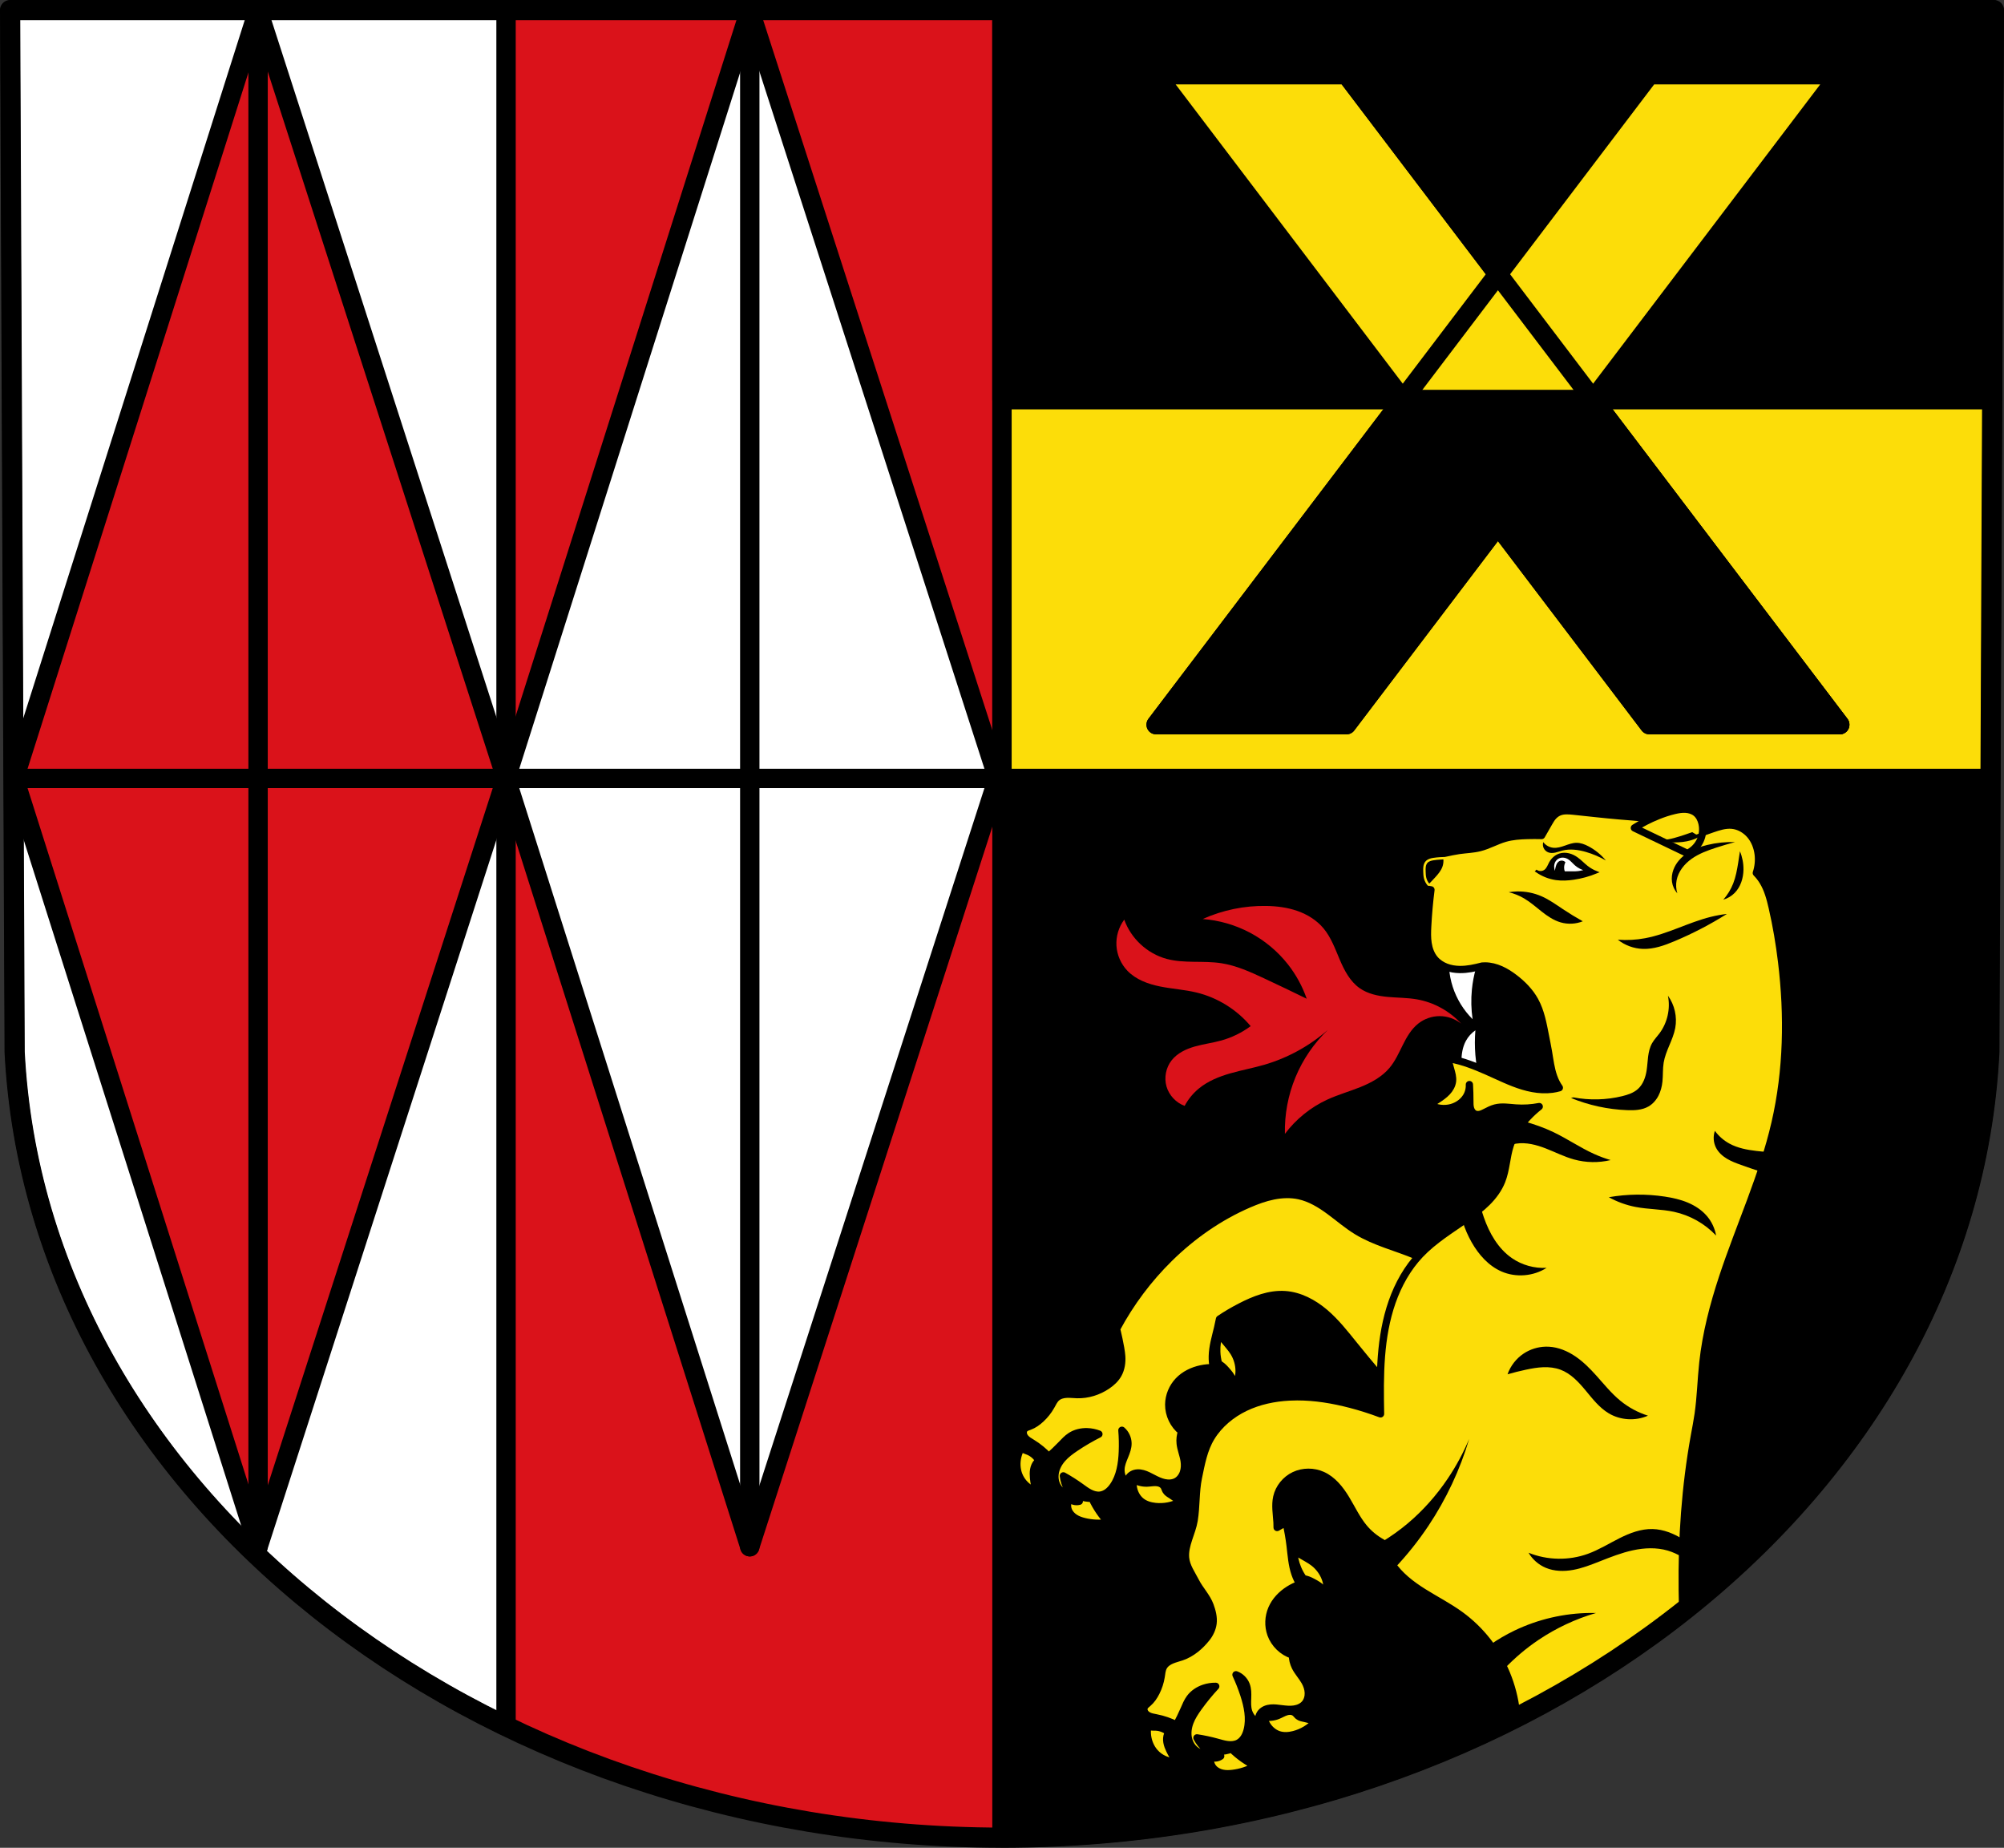
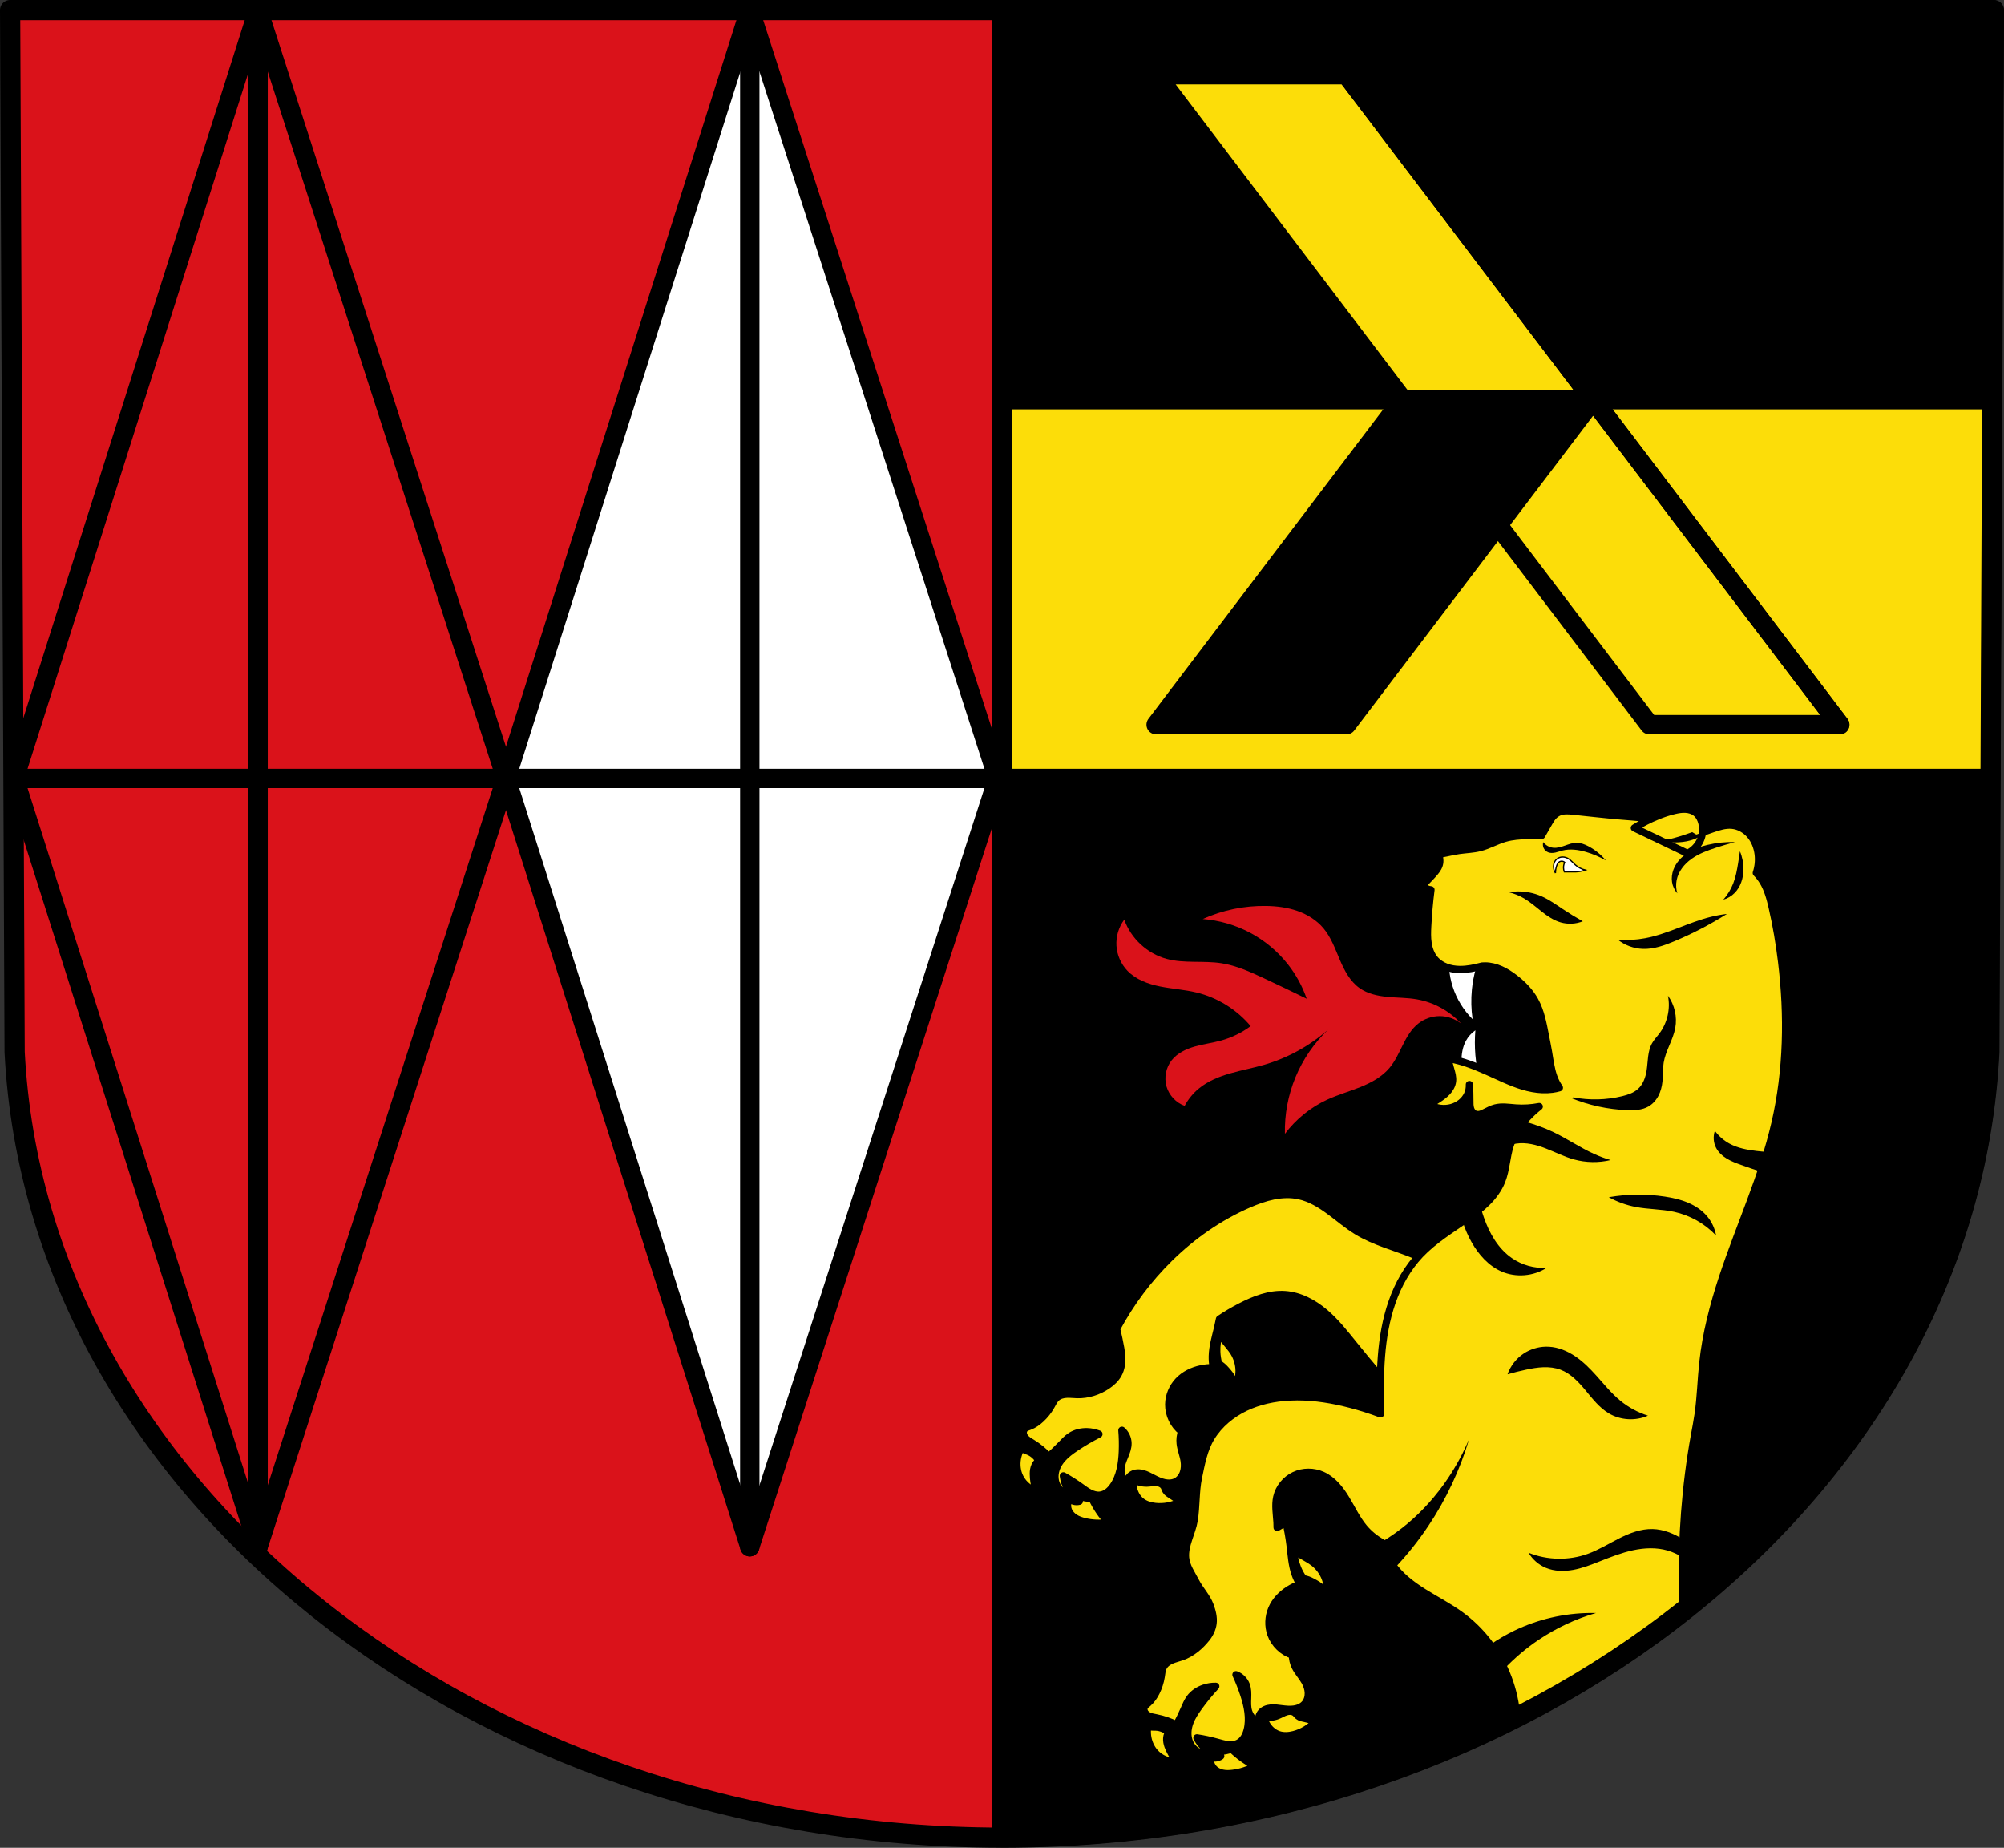
<svg xmlns="http://www.w3.org/2000/svg" xmlns:ns1="http://sodipodi.sourceforge.net/DTD/sodipodi-0.dtd" xmlns:ns2="http://www.inkscape.org/namespaces/inkscape" viewBox="0 0 827.946 763.283" version="1.1" id="svg2231" ns1:docname="Wappen_von_Elsendorf.svg" ns2:version="0.92.5 (2060ec1f9f, 2020-04-08)" width="827.946" height="763.283">
  <rect x="0" y="0" width="827.946" height="763.283" fill="#333333" stroke="none" />
  <defs id="defs2235">
    <ns2:path-effect effect="spiro" id="path-effect1603" is_visible="true" />
    <ns2:path-effect effect="spiro" id="path-effect1514" is_visible="true" />
    <ns2:path-effect effect="spiro" id="path-effect1263" is_visible="true" />
    <ns2:path-effect effect="spiro" id="path-effect1259" is_visible="true" />
    <ns2:path-effect effect="spiro" id="path-effect1254" is_visible="true" />
    <ns2:path-effect effect="spiro" id="path-effect1249" is_visible="true" />
    <ns2:path-effect effect="spiro" id="path-effect1245" is_visible="true" />
    <ns2:path-effect effect="spiro" id="path-effect1212" is_visible="true" />
    <ns2:path-effect effect="spiro" id="path-effect1180" is_visible="true" />
    <ns2:path-effect effect="spiro" id="path-effect1176" is_visible="true" />
    <ns2:path-effect effect="spiro" id="path-effect1010" is_visible="true" />
    <ns2:path-effect effect="spiro" id="path-effect1005" is_visible="true" />
    <ns2:path-effect effect="spiro" id="path-effect1001" is_visible="true" />
    <ns2:path-effect effect="spiro" id="path-effect996" is_visible="true" />
    <ns2:path-effect effect="spiro" id="path-effect992" is_visible="true" />
    <ns2:path-effect effect="spiro" id="path-effect988" is_visible="true" />
    <ns2:path-effect effect="spiro" id="path-effect983" is_visible="true" />
    <ns2:path-effect effect="spiro" id="path-effect979" is_visible="true" />
    <ns2:path-effect effect="spiro" id="path-effect974" is_visible="true" />
    <ns2:path-effect effect="spiro" id="path-effect969" is_visible="true" />
    <ns2:path-effect effect="spiro" id="path-effect964" is_visible="true" />
    <ns2:path-effect effect="spiro" id="path-effect959" is_visible="true" />
    <ns2:path-effect effect="spiro" id="path-effect954" is_visible="true" />
    <ns2:path-effect effect="spiro" id="path-effect950" is_visible="true" />
    <ns2:path-effect effect="spiro" id="path-effect946" is_visible="true" />
    <ns2:path-effect effect="spiro" id="path-effect941" is_visible="true" />
    <ns2:path-effect effect="spiro" id="path-effect937" is_visible="true" />
    <ns2:path-effect effect="spiro" id="path-effect933" is_visible="true" />
    <ns2:path-effect effect="spiro" id="path-effect928" is_visible="true" />
    <ns2:path-effect effect="spiro" id="path-effect924" is_visible="true" />
    <ns2:path-effect effect="spiro" id="path-effect920" is_visible="true" />
    <ns2:path-effect effect="spiro" id="path-effect916" is_visible="true" />
    <ns2:path-effect effect="spiro" id="path-effect863" is_visible="true" />
    <ns2:path-effect effect="spiro" id="path-effect863-6" is_visible="true" />
    <ns2:path-effect effect="spiro" id="path-effect920-6" is_visible="true" />
    <ns2:path-effect effect="spiro" id="path-effect950-7" is_visible="true" />
    <ns2:path-effect effect="spiro" id="path-effect946-4" is_visible="true" />
    <ns2:path-effect effect="spiro" id="path-effect920-7" is_visible="true" />
    <ns2:path-effect effect="spiro" id="path-effect916-7" is_visible="true" />
    <ns2:path-effect effect="spiro" id="path-effect916-7-1" is_visible="true" />
    <ns2:path-effect effect="spiro" id="path-effect920-7-0" is_visible="true" />
    <ns2:path-effect effect="spiro" id="path-effect946-4-4" is_visible="true" />
    <ns2:path-effect effect="spiro" id="path-effect950-7-9" is_visible="true" />
    <ns2:path-effect effect="spiro" id="path-effect1212-4" is_visible="true" />
    <ns2:path-effect effect="spiro" id="path-effect1514-8" is_visible="true" />
    <ns2:path-effect effect="spiro" id="path-effect1514-8-3" is_visible="true" />
  </defs>
  <ns1:namedview pagecolor="#ffffff" bordercolor="#666666" borderopacity="1" objecttolerance="10" gridtolerance="10" guidetolerance="10" ns2:pageopacity="0" ns2:pageshadow="2" ns2:window-width="1920" ns2:window-height="1046" id="namedview2233" showgrid="false" ns2:zoom="1.0389329" ns2:cx="413.97317" ns2:cy="381.64157" ns2:window-x="-11" ns2:window-y="-11" ns2:window-maximized="1" ns2:current-layer="svg2231" ns2:snap-global="false" fit-margin-top="0" fit-margin-left="0" fit-margin-right="0" fit-margin-bottom="0" ns2:snap-midpoints="true" ns2:snap-smooth-nodes="true" ns2:object-paths="true" />
  <path style="fill:#da121a;fill-opacity:1;fill-rule:evenodd;stroke:none;stroke-width:8.349;stroke-linecap:round;stroke-linejoin:round;stroke-miterlimit:4;stroke-dasharray:none;stroke-opacity:1" ns2:connector-curvature="0" d="M 823.772,4.175 821.898,434.576 C 812.776,615.621 632.544,759.007 413.973,759.109 195.599,758.886 15.299,615.449 6.048,434.576 L 4.175,4.175 H 413.963 Z" id="path10563-0-6-2-7-5" ns1:nodetypes="ccccccc" />
  <path style="opacity:1;fill:#000000;fill-opacity:1;fill-rule:evenodd;stroke:#000000;stroke-width:8;stroke-linecap:round;stroke-linejoin:round;stroke-miterlimit:4;stroke-dasharray:none;stroke-opacity:1;paint-order:markers fill stroke" d="M 413.963 4.174 L 413.963 759.109 C 413.966 759.109 413.969 759.109 413.973 759.109 C 632.544 759.008 812.776 615.621 821.898 434.576 L 823.771 4.174 L 413.963 4.174 z " id="rect1839" />
  <path ns2:connector-curvature="0" style="fill:#fcdd09;fill-opacity:1;stroke:#000000;stroke-width:3;stroke-linecap:round;stroke-linejoin:round;stroke-opacity:1;stroke-miterlimit:4;stroke-dasharray:none" d="m 531.404,493.436 c -1.787,0.031 -3.576,0.246 -5.328,0.598 -3.505,0.704 -6.879,1.95 -10.16,3.369 -12.199,5.278 -23.271,13.035 -32.754,22.35 -8.703,8.549 -16.101,18.425 -21.859,29.18 0,0 1.877,7.486 2.135,11.314 0.173,2.565 -0.22,5.205 -1.441,7.412 -1.082,1.956 -2.762,3.487 -4.586,4.717 -3.633,2.451 -7.981,3.821 -12.361,3.717 -1.467,-0.035 -2.935,-0.231 -4.398,-0.156 -1.463,0.075 -2.962,0.45 -4.072,1.418 -1.049,0.915 -1.646,2.253 -2.336,3.482 -1.111,1.981 -2.536,3.764 -4.18,5.293 -1.386,1.289 -2.947,2.41 -4.709,3.061 -0.379,0.14 -0.767,0.26 -1.135,0.428 -0.368,0.168 -0.72,0.391 -0.98,0.707 -0.389,0.473 -0.542,1.128 -0.473,1.754 0.069,0.625 0.345,1.218 0.725,1.717 0.759,0.997 1.884,1.605 2.939,2.248 2.519,1.534 4.837,3.431 6.863,5.617 1.76,-1.556 3.46,-3.182 5.096,-4.877 1.236,-1.281 2.45,-2.614 3.932,-3.578 2.012,-1.309 4.443,-1.871 6.844,-1.803 1.65,0.047 3.298,0.383 4.854,0.988 -3.353,1.688 -6.601,3.59 -9.723,5.691 -1.938,1.305 -3.843,2.702 -5.393,4.475 -1.549,1.773 -2.734,3.962 -3.006,6.355 -0.146,1.287 -0.024,2.618 0.416,3.844 0.501,1.394 1.414,2.635 2.582,3.51 1.168,0.875 2.586,1.382 4.014,1.432 -0.694,-0.791 -1.305,-1.658 -1.818,-2.584 -0.933,-1.683 -1.537,-3.556 -1.766,-5.469 2.46,1.368 4.847,2.883 7.143,4.535 1.221,0.879 2.425,1.801 3.756,2.484 1.331,0.683 2.816,1.119 4.275,0.951 1.127,-0.13 2.193,-0.616 3.104,-1.301 0.91,-0.685 1.673,-1.563 2.326,-2.512 2.772,-4.025 3.563,-9.181 3.764,-14.166 0.118,-2.94 0.057,-5.89 -0.182,-8.83 1.529,1.306 2.476,3.318 2.516,5.348 0.037,1.871 -0.65,3.652 -1.354,5.359 -0.704,1.707 -1.447,3.448 -1.537,5.314 -0.108,2.242 0.799,4.537 2.406,6.084 0.016,-0.797 0.235,-1.583 0.631,-2.258 0.396,-0.675 0.967,-1.237 1.639,-1.613 0.655,-0.367 1.399,-0.554 2.148,-0.594 0.75,-0.04 1.505,0.067 2.236,0.264 1.462,0.394 2.816,1.141 4.17,1.848 1.523,0.795 3.086,1.553 4.75,1.904 1.664,0.351 3.456,0.264 4.928,-0.564 1.369,-0.771 2.368,-2.142 2.877,-3.67 0.509,-1.528 0.554,-3.204 0.305,-4.816 -0.374,-2.417 -1.39,-4.714 -1.641,-7.145 -0.174,-1.687 0.033,-3.407 0.598,-4.982 -3.325,-2.591 -5.373,-6.865 -5.33,-11.127 0.036,-3.632 1.542,-7.161 3.971,-9.73 2.49,-2.634 5.867,-4.259 9.379,-4.998 1.662,-0.35 3.365,-0.513 5.068,-0.484 -0.308,-1.556 -0.447,-3.143 -0.412,-4.723 0.088,-3.988 1.262,-7.826 2.182,-11.682 0.289,-1.211 0.547,-2.431 0.787,-3.654 2.76,-1.877 5.657,-3.567 8.621,-5.098 5.749,-2.968 12.042,-5.461 18.496,-5.01 6.051,0.423 11.683,3.431 16.312,7.35 4.629,3.919 8.396,8.737 12.203,13.459 12.908,16.01 26.678,31.325 41.23,45.855 l 17.725,-56.26 c -8.466,-11.701 -20.202,-21.009 -33.523,-26.588 -8.087,-3.387 -16.791,-5.456 -24.277,-10.02 -4.018,-2.449 -7.584,-5.558 -11.375,-8.346 -3.791,-2.788 -7.917,-5.301 -12.516,-6.297 -1.747,-0.378 -3.531,-0.529 -5.318,-0.498 z m -27.596,57.379 c -0.821,2.422 -1.2,5.013 -1.105,7.598 0.06,1.655 0.315,3.308 0.752,4.91 0.571,0.306 1.112,0.677 1.607,1.104 0.514,0.442 0.978,0.941 1.434,1.447 1.098,1.219 2.168,2.506 2.828,4.021 0.465,1.069 0.715,2.234 0.727,3.396 1.242,-2.109 1.9,-4.588 1.881,-7.082 -0.02,-2.649 -0.805,-5.298 -2.193,-7.555 -1.17,-1.901 -2.737,-3.504 -4.111,-5.256 -0.65,-0.828 -1.257,-1.69 -1.818,-2.584 z m -81.225,44.32 c -0.249,0.004 -0.491,0.099 -0.688,0.254 v -0.002 c -0.066,0.052 -0.124,0.112 -0.178,0.176 -0.216,0.256 -0.333,0.596 -0.342,0.939 -0.009,0.344 0.084,0.688 0.246,0.992 0.096,0.181 0.22,0.342 0.355,0.492 0.486,-0.835 1.058,-1.612 1.707,-2.316 -0.037,0.004 -0.075,0.011 -0.109,-0.002 -0.049,-0.018 -0.092,-0.052 -0.123,-0.096 -0.099,-0.14 -0.234,-0.253 -0.385,-0.328 -0.151,-0.075 -0.318,-0.112 -0.484,-0.109 z m 1.102,0.535 c 0.014,-0.002 0.029,0.004 0.043,0 0.049,-0.015 0.093,-0.048 0.123,-0.09 0.03,-0.042 0.047,-0.093 0.047,-0.146 -0.073,0.076 -0.141,0.158 -0.213,0.236 z m -1.707,2.316 c -0.668,1.148 -1.176,2.397 -1.488,3.703 -0.576,2.408 -0.495,5.015 0.367,7.363 1.208,3.29 3.982,5.95 7.24,6.939 -0.567,-1.812 -0.938,-3.687 -1.105,-5.576 -0.099,-1.121 -0.125,-2.256 0.074,-3.355 0.2,-1.1 0.638,-2.167 1.377,-2.973 0.237,-0.258 0.503,-0.488 0.791,-0.684 -0.957,-1.706 -2.475,-3.076 -4.234,-3.824 -0.619,-0.263 -1.268,-0.452 -1.873,-0.75 -0.425,-0.209 -0.83,-0.489 -1.148,-0.844 z m 46.26,13.143 c -0.152,0.948 -0.17,1.921 -0.053,2.881 0.287,2.354 1.436,4.638 3.258,6.109 1.675,1.353 3.802,1.962 5.898,2.178 3.532,0.364 7.138,-0.319 10.277,-1.947 -1.217,-1.036 -2.509,-1.979 -3.857,-2.82 -0.384,-0.24 -0.773,-0.472 -1.133,-0.75 -0.36,-0.278 -0.692,-0.605 -0.928,-1 -0.307,-0.514 -0.439,-1.12 -0.738,-1.639 -0.329,-0.571 -0.85,-1.012 -1.432,-1.293 -0.581,-0.281 -1.221,-0.412 -1.857,-0.451 -1.272,-0.078 -2.531,0.199 -3.803,0.234 -1.952,0.055 -3.929,-0.472 -5.633,-1.502 z m -23.84,6.217 c 0.1,0.445 0.252,0.878 0.451,1.287 0.271,0.556 0.632,1.067 1.061,1.506 -0.756,0.202 -1.57,0.189 -2.328,-0.037 -0.655,-0.195 -1.268,-0.548 -1.777,-1.021 -0.839,1.368 -0.998,3.169 -0.416,4.703 0.509,1.341 1.536,2.435 2.723,3.195 1.186,0.761 2.529,1.212 3.881,1.543 3.246,0.795 6.628,0.925 9.895,0.383 -1.311,-1.396 -2.517,-2.897 -3.605,-4.482 -1.194,-1.738 -2.246,-3.579 -3.141,-5.496 -0.897,0.021 -1.796,-0.046 -2.684,-0.201 -1.405,-0.246 -2.779,-0.713 -4.059,-1.379 z" id="path1243-5-6-6-0" />
  <path ns2:connector-curvature="0" style="fill:#ffffff;stroke:none;stroke-width:3;stroke-linecap:round;stroke-linejoin:round;stroke-miterlimit:4;stroke-dasharray:none;stroke-opacity:1" d="m 599.041,391.832 c -0.89,5.259 -0.492,10.731 1.151,15.806 1.624,5.019 4.462,9.642 8.204,13.364 -0.59,-4.04 -0.688,-8.152 -0.29,-12.215 0.576,-5.871 2.193,-11.638 4.751,-16.956 z m 10.507,33.768 c -1.607,1.109 -2.95,2.598 -3.887,4.311 -1.45,2.651 -1.897,5.747 -1.872,8.767 0.013,1.637 0.159,3.271 0.433,4.884 l 7.34,3.594 c -1.022,-3.711 -1.698,-7.517 -2.015,-11.352 -0.28,-3.393 -0.28,-6.81 0,-10.203 z" id="path922-5-2" />
  <path style="fill:#fcdd09;fill-opacity:1;stroke:#000000;stroke-width:3;stroke-linecap:round;stroke-linejoin:round;stroke-miterlimit:4;stroke-dasharray:none;stroke-opacity:1" d="M 647.057 334.904 C 646.054 334.93 645.069 335.077 644.145 335.463 C 643.14 335.882 642.258 336.569 641.553 337.396 C 640.949 338.106 640.473 338.912 640.004 339.717 C 638.955 341.513 637.922 343.317 636.904 345.131 C 634.968 345.082 633.03 345.082 631.094 345.131 C 627.963 345.21 624.805 345.422 621.797 346.291 C 618.222 347.324 614.948 349.257 611.338 350.158 C 608.554 350.853 605.657 350.914 602.816 351.32 C 599.179 351.841 595.629 352.934 591.969 353.254 C 591.222 353.319 590.469 353.351 589.734 353.5 C 589 353.649 588.274 353.924 587.707 354.414 C 587.293 354.772 586.976 355.235 586.76 355.738 C 586.543 356.241 586.425 356.783 586.373 357.328 C 586.269 358.418 586.429 359.513 586.545 360.602 C 586.646 361.55 586.713 362.504 586.92 363.436 C 587.127 364.367 587.483 365.284 588.096 366.016 C 588.858 366.926 590.007 367.5 591.193 367.562 C 590.562 372.532 590.115 377.525 589.854 382.527 C 589.729 384.909 589.648 387.309 590.012 389.666 C 590.375 392.023 591.211 394.355 592.744 396.184 C 593.981 397.659 595.636 398.758 597.432 399.455 C 599.227 400.152 601.161 400.456 603.088 400.482 C 606.224 400.526 609.307 399.844 612.354 399.053 C 612.758 399.023 613.164 399.001 613.57 399.004 C 615.799 399.018 618.002 399.595 620.039 400.5 C 622.076 401.405 623.955 402.635 625.725 403.99 C 629.076 406.558 632.099 409.642 634.137 413.34 C 636.606 417.821 637.516 422.964 638.5 427.984 C 638.927 430.164 639.374 432.34 639.746 434.529 C 640.334 437.989 640.74 441.51 641.928 444.812 C 642.501 446.407 643.26 447.946 644.246 449.32 C 643.282 449.597 642.296 449.8 641.303 449.932 C 638.612 450.288 635.867 450.136 633.197 449.648 C 627.858 448.673 622.863 446.388 617.924 444.141 C 613.119 441.954 608.285 439.774 603.203 438.34 C 601.545 437.872 599.862 437.485 598.166 437.18 C 598.521 438.67 598.908 440.153 599.328 441.627 C 599.796 443.27 600.31 444.959 600.104 446.654 C 599.901 448.322 599.005 449.847 597.855 451.074 C 596.706 452.302 595.308 453.267 593.906 454.197 C 592.818 454.92 591.72 455.629 590.613 456.324 C 593.329 457.904 596.691 458.332 599.717 457.484 C 602.544 456.692 605.093 454.741 606.303 452.07 C 606.877 450.803 607.143 449.397 607.076 448.008 C 607.209 450.261 607.273 452.52 607.27 454.777 C 607.268 455.809 607.254 456.856 607.537 457.848 C 607.678 458.344 607.896 458.823 608.207 459.234 C 608.518 459.646 608.925 459.989 609.4 460.191 C 610.088 460.484 610.876 460.465 611.6 460.281 C 612.323 460.097 612.997 459.758 613.662 459.418 C 614.978 458.745 616.3 458.052 617.73 457.678 C 620.493 456.955 623.403 457.477 626.252 457.678 C 629.487 457.906 632.751 457.71 635.936 457.098 C 634.212 458.455 632.592 459.943 631.094 461.545 C 627.963 464.893 625.344 468.792 623.928 473.148 C 622.369 477.944 622.302 483.157 620.441 487.844 C 619.126 491.158 616.955 494.083 614.432 496.605 C 611.909 499.127 609.031 501.269 606.107 503.314 C 599.421 507.993 592.353 512.285 586.74 518.205 C 581.478 523.755 577.674 530.585 575.146 537.799 C 572.619 545.013 571.336 552.615 570.738 560.234 C 570.117 568.152 570.227 576.095 570.365 584.041 C 566.297 582.516 562.152 581.194 557.947 580.098 C 550.746 578.22 543.331 576.974 535.9 576.986 C 534.839 576.988 533.777 577.015 532.715 577.07 C 526.421 577.396 520.128 578.708 514.445 581.434 C 508.763 584.159 503.708 588.347 500.418 593.723 C 497.342 598.749 496.289 604.72 495.107 610.449 C 493.917 616.22 494.304 622.224 493.354 628.039 C 492.499 633.267 489.336 638.256 489.812 643.531 C 490.132 647.061 492.386 650.149 494.002 653.303 C 495.752 656.719 498.614 659.566 499.939 663.168 C 500.808 665.53 501.483 668.122 501.166 670.619 C 500.89 672.794 499.869 674.918 498.508 676.637 C 495.836 680.01 492.352 682.994 488.209 684.42 C 486.821 684.898 485.377 685.224 484.031 685.803 C 482.685 686.382 481.411 687.255 480.707 688.549 C 480.042 689.772 479.948 691.234 479.729 692.627 C 479.375 694.87 478.66 697.038 477.65 699.043 C 476.799 700.734 475.724 702.328 474.299 703.551 C 473.992 703.814 473.669 704.06 473.383 704.346 C 473.096 704.631 472.845 704.963 472.711 705.35 C 472.51 705.928 472.595 706.596 472.877 707.158 C 473.16 707.72 473.625 708.18 474.154 708.516 C 475.213 709.186 476.478 709.366 477.691 709.602 C 480.587 710.164 483.42 711.137 486.08 712.482 C 487.189 710.412 488.216 708.295 489.16 706.137 C 489.873 704.506 490.549 702.833 491.604 701.414 C 493.035 699.487 495.118 698.117 497.393 697.346 C 498.956 696.816 500.618 696.556 502.287 696.582 C 499.73 699.331 497.346 702.245 495.15 705.301 C 493.788 707.198 492.486 709.17 491.65 711.371 C 490.814 713.572 490.466 716.034 491.043 718.373 C 491.353 719.63 491.93 720.835 492.77 721.832 C 493.724 722.965 495.011 723.812 496.41 724.227 C 497.81 724.641 499.316 724.623 500.672 724.174 C 499.746 723.674 498.871 723.072 498.068 722.383 C 496.609 721.129 495.391 719.583 494.512 717.869 C 497.294 718.296 500.058 718.888 502.785 719.639 C 504.236 720.038 505.685 720.483 507.17 720.66 C 508.655 720.838 510.199 720.732 511.51 720.066 C 512.522 719.553 513.351 718.724 513.967 717.766 C 514.582 716.807 514.993 715.72 515.275 714.604 C 516.474 709.866 515.421 704.755 513.875 700.012 C 512.963 697.214 511.881 694.469 510.635 691.795 C 512.522 692.488 514.11 694.046 514.854 695.936 C 515.539 697.677 515.515 699.586 515.449 701.432 C 515.383 703.277 515.291 705.168 515.855 706.949 C 516.534 709.089 518.184 710.925 520.229 711.816 C 519.966 711.064 519.899 710.251 520.035 709.48 C 520.171 708.71 520.511 707.984 521.01 707.398 C 521.496 706.827 522.127 706.392 522.816 706.094 C 523.506 705.796 524.252 705.632 525.006 705.562 C 526.514 705.423 528.043 705.652 529.559 705.844 C 531.263 706.06 532.99 706.228 534.672 705.979 C 536.354 705.729 538.006 705.023 539.098 703.734 C 540.113 702.536 540.571 700.903 540.518 699.293 C 540.464 697.683 539.926 696.097 539.131 694.672 C 537.94 692.536 536.188 690.735 535.107 688.543 C 534.358 687.022 533.952 685.34 533.934 683.666 C 529.915 682.393 526.509 679.096 525.066 675.086 C 523.837 671.668 524.023 667.836 525.406 664.582 C 526.824 661.246 529.426 658.549 532.461 656.635 C 533.897 655.729 535.438 654.984 537.045 654.418 C 536.215 653.066 535.533 651.626 535.016 650.133 C 533.711 646.363 533.479 642.356 533 638.422 C 532.617 635.272 532.069 632.137 531.359 629.033 C 530.069 629.583 528.825 630.235 527.637 630.975 C 527.647 630.261 527.631 629.546 527.588 628.834 C 527.378 625.359 526.729 621.829 527.488 618.432 C 528.358 614.539 531.138 611.14 534.744 609.438 C 538.351 607.735 542.7 607.737 546.34 609.367 C 550.611 611.28 553.673 615.154 556.096 619.158 C 558.518 623.163 560.502 627.471 563.498 631.066 C 565.598 633.588 568.187 635.687 571.059 637.273 C 571.917 640.287 573.135 643.177 574.863 645.795 C 578.165 650.796 583.057 654.536 588.137 657.723 C 593.217 660.909 598.586 663.647 603.428 667.184 C 611.737 673.254 618.322 681.64 622.303 691.121 C 624.445 696.224 625.844 701.635 626.445 707.135 L 630.885 707.182 C 653.977 695.126 675.529 681.209 695.223 665.672 C 695.124 662.734 695.046 659.796 695.012 656.857 C 694.763 635.489 696.236 614.071 700.047 593.043 C 700.584 590.081 701.168 587.126 701.598 584.146 C 702.614 577.098 702.766 569.955 703.533 562.875 C 704.832 550.883 707.887 539.136 711.668 527.68 C 718.713 506.33 728.317 485.772 733.361 463.865 C 738.367 442.128 738.753 419.487 736.074 397.344 C 735.163 389.807 733.898 382.311 732.199 374.912 C 731.337 371.159 730.338 367.367 728.326 364.082 C 727.557 362.825 726.646 361.656 725.615 360.602 C 726.437 358.122 726.702 355.461 726.389 352.867 C 726.039 349.975 724.945 347.14 723.055 344.922 C 721.164 342.703 718.448 341.142 715.543 340.877 C 712.772 340.624 710.039 341.518 707.408 342.424 C 705.207 343.181 703.012 343.955 700.822 344.744 C 698.038 342.976 695.039 341.545 691.912 340.49 C 684.591 338.021 676.756 337.662 669.057 337.01 C 662.719 336.473 656.403 335.723 650.076 335.076 C 649.08 334.974 648.059 334.879 647.057 334.904 z M 534.51 640.285 C 534.582 642.842 535.13 645.403 536.117 647.793 C 536.75 649.324 537.562 650.787 538.529 652.137 C 539.171 652.225 539.807 652.384 540.42 652.611 C 541.056 652.847 541.664 653.155 542.268 653.471 C 543.721 654.232 545.173 655.064 546.318 656.256 C 547.126 657.096 547.765 658.101 548.18 659.188 C 548.611 656.778 548.366 654.226 547.48 651.895 C 546.54 649.418 544.884 647.207 542.797 645.574 C 541.038 644.199 539.011 643.243 537.113 642.078 C 536.216 641.527 535.347 640.928 534.51 640.285 z M 532.84 706.873 C 532.359 706.884 531.881 706.975 531.424 707.113 C 530.204 707.483 529.119 708.179 527.939 708.654 C 526.128 709.385 524.092 709.578 522.137 709.205 C 522.324 710.147 522.645 711.065 523.088 711.924 C 524.176 714.031 526.048 715.775 528.268 716.521 C 530.309 717.207 532.516 717.037 534.557 716.51 C 537.995 715.622 541.139 713.728 543.516 711.109 C 542.014 710.561 540.475 710.126 538.918 709.807 C 538.474 709.716 538.028 709.635 537.594 709.5 C 537.16 709.365 536.733 709.173 536.375 708.885 C 535.909 708.509 535.574 707.986 535.113 707.604 C 534.606 707.182 533.965 706.95 533.322 706.889 C 533.162 706.873 533 706.869 532.84 706.873 z M 475.105 709.908 C 475.063 710.005 475.029 710.107 474.988 710.205 C 474.955 710.222 474.921 710.242 474.885 710.242 C 474.833 710.243 474.78 710.226 474.736 710.195 C 474.595 710.098 474.43 710.039 474.262 710.021 C 474.094 710.004 473.924 710.027 473.77 710.088 C 473.538 710.178 473.343 710.351 473.213 710.564 C 473.17 710.635 473.134 710.711 473.105 710.789 C 472.992 711.105 473.002 711.464 473.113 711.789 C 473.224 712.114 473.434 712.406 473.691 712.635 C 473.844 712.771 474.015 712.877 474.193 712.971 C 473.966 714.279 473.925 715.628 474.086 716.961 C 474.383 719.419 475.367 721.837 476.992 723.738 C 479.269 726.403 482.794 727.93 486.193 727.725 C 485.031 726.223 484.031 724.594 483.217 722.881 C 482.734 721.865 482.314 720.809 482.119 719.709 C 481.924 718.609 481.964 717.456 482.377 716.443 C 482.509 716.119 482.679 715.811 482.881 715.527 C 481.39 714.261 479.49 713.504 477.58 713.414 C 476.908 713.382 476.235 713.43 475.564 713.361 C 475.094 713.313 474.617 713.192 474.195 712.971 C 474.36 712.019 474.627 711.091 474.99 710.205 C 475.003 710.199 475.018 710.2 475.029 710.191 C 475.07 710.16 475.099 710.115 475.113 710.064 C 475.127 710.014 475.124 709.958 475.105 709.908 z M 508.818 722.463 C 507.985 722.795 507.117 723.044 506.23 723.207 C 504.828 723.465 503.378 723.504 501.947 723.324 C 502.196 723.707 502.489 724.061 502.818 724.375 C 503.266 724.802 503.78 725.156 504.334 725.418 C 503.696 725.87 502.93 726.141 502.141 726.193 C 501.459 726.238 500.761 726.12 500.119 725.854 C 499.808 727.428 500.284 729.172 501.363 730.408 C 502.307 731.489 503.651 732.157 505.027 732.457 C 506.404 732.758 507.821 732.714 509.203 732.555 C 512.523 732.171 515.74 731.117 518.613 729.473 C 516.899 728.619 515.246 727.631 513.674 726.523 C 511.95 725.309 510.324 723.949 508.818 722.463 z " id="path1512-3" />
-   <path style="opacity:1;fill:#ffffff;fill-opacity:1;fill-rule:evenodd;stroke:#000000;stroke-width:8;stroke-linecap:round;stroke-linejoin:round;stroke-miterlimit:4;stroke-dasharray:none;stroke-opacity:1;paint-order:markers fill stroke" d="M 4.174 4.174 L 6.049 434.576 C 12.144 553.747 92.5 656.656 209.068 713.07 L 209.068 4.174 L 4.174 4.174 z " id="rect1859" />
  <path style="fill:#da121a;fill-opacity:1;stroke:#000000;stroke-width:8;stroke-linecap:round;stroke-linejoin:round;stroke-miterlimit:4;stroke-dasharray:none;stroke-opacity:1" d="M 209.068,321.549 106.621,4.174 5.923,321.549 v 0 L 106.621,638.924 Z" id="path1946" ns2:connector-curvature="0" ns1:nodetypes="cccc" />
  <path style="opacity:1;fill:#fcdd09;fill-opacity:1;fill-rule:evenodd;stroke:#000000;stroke-width:8;stroke-linecap:round;stroke-linejoin:round;stroke-miterlimit:4;stroke-dasharray:none;stroke-opacity:1;paint-order:markers fill stroke" d="M 413.963,8.649 V 321.549 H 822.41 L 823.771,8.649 Z" id="rect1886" ns2:connector-curvature="0" />
  <path style="opacity:1;fill:#000000;fill-opacity:1;fill-rule:evenodd;stroke:#000000;stroke-width:8;stroke-linecap:round;stroke-linejoin:round;stroke-miterlimit:4;stroke-dasharray:none;stroke-opacity:1;paint-order:markers fill stroke" d="M 413.963,4.174 V 165.099 H 823.09 L 823.771,4.174 Z" id="rect1904" ns2:connector-curvature="0" />
  <path style="fill:#ffffff;stroke:#000000;stroke-width:8;stroke-linecap:round;stroke-linejoin:round;stroke-miterlimit:4;stroke-dasharray:none;stroke-opacity:1" d="M 412.214,321.549 309.767,4.174 209.068,321.549 v 0 l 100.699,317.375 z" id="path1946-0" ns2:connector-curvature="0" ns1:nodetypes="cccc" />
  <path style="fill:none;stroke:#000000;stroke-width:8;stroke-linecap:butt;stroke-linejoin:round;stroke-miterlimit:4;stroke-dasharray:none;stroke-opacity:1" d="M 412.214,321.549 H 5.923" id="path1924" ns2:connector-curvature="0" />
  <path style="fill:none;stroke:#000000;stroke-width:8;stroke-linecap:round;stroke-linejoin:miter;stroke-opacity:1;stroke-miterlimit:4;stroke-dasharray:none" d="m 106.621,4.174 v 634.751 0" id="path1989" ns2:connector-curvature="0" />
  <path style="fill:none;stroke:#000000;stroke-width:8;stroke-linecap:round;stroke-linejoin:miter;stroke-opacity:1;stroke-miterlimit:4;stroke-dasharray:none" d="M 309.767,4.174 V 638.924" id="path1991" ns2:connector-curvature="0" />
  <path ns2:connector-curvature="0" style="opacity:1;fill:#fcdd09;fill-opacity:1;fill-rule:evenodd;stroke:#000000;stroke-width:8;stroke-linecap:round;stroke-linejoin:round;stroke-miterlimit:4;stroke-dasharray:none;stroke-opacity:1;paint-order:markers fill stroke" d="M 477.651,30.852 681.433,299.346 H 760.083 L 556.3,30.852 Z" id="rect2008" />
-   <path ns2:connector-curvature="0" style="opacity:1;fill:#fcdd09;fill-opacity:1;fill-rule:evenodd;stroke:#000000;stroke-width:8;stroke-linecap:round;stroke-linejoin:round;stroke-miterlimit:4;stroke-dasharray:none;stroke-opacity:1;paint-order:markers fill stroke" d="M 760.083,30.852 556.302,299.346 H 477.651 L 681.435,30.852 Z" id="rect2008-3" />
-   <path style="opacity:1;fill:#000000;fill-opacity:1;fill-rule:evenodd;stroke:#000000;stroke-width:8;stroke-linecap:round;stroke-linejoin:round;stroke-miterlimit:4;stroke-dasharray:none;stroke-opacity:1;paint-order:markers fill stroke" d="M 579.543 165.1 L 681.432 299.346 L 760.082 299.346 L 658.191 165.1 L 579.543 165.1 z " id="rect2008-0" />
  <path style="opacity:1;fill:#000000;fill-opacity:1;fill-rule:evenodd;stroke:#000000;stroke-width:8;stroke-linecap:round;stroke-linejoin:round;stroke-miterlimit:4;stroke-dasharray:none;stroke-opacity:1;paint-order:markers fill stroke" d="M 579.543 165.1 L 477.652 299.346 L 556.303 299.346 L 658.191 165.1 L 579.543 165.1 z " id="rect2008-3-2" />
  <path style="fill:none;stroke:#000000;stroke-width:8;stroke-linecap:round;stroke-linejoin:miter;stroke-opacity:1;stroke-miterlimit:4;stroke-dasharray:none" d="M 556.3,30.852 760.083,299.346" id="path2124" ns2:connector-curvature="0" />
  <path transform="translate(892.849,27.73)" style="fill:#da121a;fill-opacity:1;stroke:none;stroke-width:1px;stroke-linecap:butt;stroke-linejoin:miter;stroke-opacity:1" d="m -289.181,395.118 c -4.767,-5.226 -11.299,-8.814 -18.267,-10.034 -4.008,-0.702 -8.106,-0.639 -12.156,-1.022 -4.05,-0.383 -8.187,-1.267 -11.513,-3.609 -3.975,-2.799 -6.327,-7.332 -8.232,-11.805 -1.905,-4.473 -3.573,-9.163 -6.69,-12.894 -2.802,-3.355 -6.654,-5.741 -10.778,-7.19 -4.124,-1.449 -8.521,-1.998 -12.892,-2.072 -9.002,-0.15 -18.032,1.709 -26.242,5.403 6.814,0.516 13.517,2.456 19.553,5.66 6.067,3.22 11.456,7.716 15.694,13.121 3.33,4.248 5.95,9.051 7.718,14.15 -5.89,-2.887 -11.807,-5.718 -17.752,-8.49 -5.624,-2.623 -11.363,-5.222 -17.495,-6.175 -7.497,-1.165 -15.316,0.178 -22.64,-1.801 -7.982,-2.156 -14.736,-8.414 -17.495,-16.209 -2.292,3.068 -3.455,6.961 -3.222,10.784 0.233,3.823 1.86,7.545 4.508,10.313 3.514,3.672 8.539,5.509 13.521,6.513 4.982,1.004 10.097,1.296 15.037,2.491 8.681,2.1 16.649,7.046 22.383,13.893 -3.626,2.686 -7.746,4.703 -12.092,5.917 -3.634,1.016 -7.407,1.473 -11.035,2.509 -3.628,1.037 -7.22,2.754 -9.548,5.723 -2.342,2.989 -3.147,7.122 -2.097,10.771 1.05,3.649 3.927,6.723 7.5,8.01 1.471,-2.76 3.495,-5.224 5.917,-7.204 3.739,-3.056 8.326,-4.9 12.968,-6.231 4.642,-1.331 9.41,-2.194 14.046,-3.546 9.657,-2.816 18.683,-7.771 26.242,-14.408 -5.746,5.501 -10.333,12.205 -13.378,19.553 -3.062,7.387 -4.562,15.418 -4.374,23.412 4.54,-6.067 10.612,-10.979 17.495,-14.15 4.421,-2.037 9.137,-3.356 13.653,-5.173 4.517,-1.816 8.944,-4.221 12.075,-7.949 2.349,-2.796 3.846,-6.187 5.479,-9.454 1.633,-3.266 3.5,-6.537 6.356,-8.813 2.498,-1.991 5.682,-3.104 8.876,-3.104 3.194,0 6.378,1.113 8.876,3.104 z" id="path861-2" ns2:connector-curvature="0" ns2:path-effect="#path-effect863-6" ns2:original-d="m -289.18059,395.11817 c 0,0 -11.73556,-7.66637 -18.26675,-10.03385 -7.55821,-2.73976 -17.08129,-0.0237 -23.66959,-4.631 -7.88259,-5.5124 -7.5662,-18.50096 -14.92213,-24.6987 -6.47921,-5.45906 -15.22775,-8.54297 -23.66958,-9.26201 -8.8987,-0.75796 -26.24237,5.40284 -26.24237,5.40284 0,0 13.56325,2.4724 19.55314,5.66011 6.01948,3.20345 11.36987,7.84876 15.69396,13.12119 3.40712,4.15435 7.71834,14.15029 7.71834,14.15029 0,0 -11.69215,-5.98002 -17.75218,-8.49017 -5.71346,-2.36659 -11.44573,-4.88954 -17.49492,-6.17468 -7.40539,-1.57326 -15.7073,1.23978 -22.64047,-1.80095 -7.28035,-3.19299 -17.49491,-16.20852 -17.49491,-16.20852 0,0 -3.05059,15.54458 1.28639,21.09681 6.14431,7.86599 19.48717,4.83955 28.55787,9.00473 7.9803,3.66448 22.38319,13.89302 22.38319,13.89302 0,0 -7.99063,4.0966 -12.09207,5.9174 -6.75365,2.99822 -17.33435,1.59572 -20.58225,8.2329 -2.86333,5.85131 5.40284,18.7813 5.40284,18.7813 0,0 3.37959,-5.41041 5.9174,-7.20379 7.82065,-5.52655 18.28851,-5.83098 27.0142,-9.77656 9.09271,-4.11155 26.24237,-14.40758 26.24237,-14.40758 0,0 -10.35871,12.25597 -13.37846,19.55314 -3.03573,7.33579 -4.37373,23.4123 -4.37373,23.4123 0,0 11.20414,-10.06593 17.49491,-14.15029 8.07429,-5.24234 18.57833,-6.6744 25.72781,-13.12119 5.38812,-4.85855 5.46069,-14.80147 11.8348,-18.26674 5.1988,-2.82632 17.75219,0 17.75219,0 z" ns1:nodetypes="caaaacaacaaacaacaacaacacaaac" />
  <path transform="matrix(1.167,0,0,1.165,1557.315,271.744)" style="fill:#fcdd09;stroke:#000000;stroke-width:2.572;stroke-linecap:round;stroke-linejoin:round;stroke-miterlimit:4;stroke-dasharray:none;stroke-opacity:1;fill-opacity:1" d="m -755.856,60.303 c 2.59,-1.643 5.326,-3.055 8.165,-4.214 1.966,-0.802 3.985,-1.484 6.054,-1.967 1.284,-0.299 2.599,-0.523 3.915,-0.446 1.316,0.076 2.642,0.472 3.667,1.3 1.118,0.903 1.802,2.259 2.133,3.658 0.493,2.082 0.249,4.33 -0.679,6.257 -0.927,1.928 -2.532,3.521 -4.466,4.435 z" id="path914-7-1" ns2:connector-curvature="0" ns2:path-effect="#path-effect916-7-1" ns2:original-d="m -755.85618,60.3035 c 0,0 5.33869,-3.034703 8.16541,-4.214132 1.95807,-0.816991 3.94272,-1.752735 6.05359,-1.96668 2.53016,-0.256442 5.45072,-0.534792 7.58148,0.85349 1.18252,0.770463 2.07698,2.247281 2.13311,3.657537 0.1573,3.952192 -5.14442,10.692803 -5.14442,10.692803 z" ns1:nodetypes="caaaacc" />
  <path ns2:connector-curvature="0" style="fill:#000000;stroke:none;stroke-width:1px;stroke-linecap:butt;stroke-linejoin:miter;stroke-opacity:1" d="m 699.125,343.737 c -1.744,0.627 -3.497,1.23 -5.268,1.778 -1.491,0.461 -2.995,0.895 -4.532,1.168 -2.555,0.453 -5.191,0.453 -7.746,0 3.33,0.896 6.782,1.339 10.231,1.313 2.267,-0.017 4.547,-0.237 6.723,-0.874 1.323,-0.387 2.601,-0.929 3.8,-1.607 l -0.388,-1.165 c -0.373,0.134 -0.749,0.262 -1.122,0.396 -0.556,-0.353 -1.126,-0.682 -1.698,-1.008 z m -61.536,4.113 c -0.252,0.823 -0.183,1.742 0.191,2.517 0.375,0.775 1.051,1.401 1.853,1.716 0.932,0.366 1.981,0.312 2.959,0.098 0.978,-0.214 1.918,-0.58 2.888,-0.828 3.206,-0.822 6.613,-0.339 9.791,0.583 2.857,0.829 5.612,2.008 8.184,3.503 -1.971,-2.391 -4.419,-4.386 -7.16,-5.836 -1.542,-0.815 -3.225,-1.471 -4.97,-1.461 -1.655,0.009 -3.242,0.613 -4.803,1.163 -1.561,0.55 -3.196,1.061 -4.842,0.881 -1.606,-0.176 -3.124,-1.043 -4.092,-2.335 z m 79.212,0 c -3.829,-0.118 -7.673,0.275 -11.398,1.168 -2.932,0.702 -5.822,1.727 -8.337,3.389 -2.514,1.662 -4.642,4.004 -5.694,6.826 -0.606,1.623 -0.846,3.395 -0.586,5.107 0.262,1.723 1.034,3.367 2.193,4.67 -0.536,-1.74 -0.637,-3.613 -0.292,-5.401 0.7,-3.619 3.184,-6.707 6.191,-8.844 3.007,-2.138 6.521,-3.435 10.03,-4.579 2.609,-0.85 5.241,-1.629 7.892,-2.335 z m 2.047,3.794 c -0.227,1.607 -0.472,3.213 -0.732,4.816 -0.465,2.87 -0.987,5.753 -2.045,8.462 -0.958,2.453 -2.35,4.738 -4.092,6.714 1.761,-0.509 3.386,-1.475 4.675,-2.774 2.481,-2.499 3.603,-6.111 3.654,-9.63 0.038,-2.593 -0.463,-5.194 -1.461,-7.588 z m -123.965,1.209 c -0.966,0.17 -1.935,0.315 -2.913,0.401 -0.747,0.065 -1.499,0.099 -2.234,0.248 -0.403,0.082 -0.801,0.206 -1.174,0.378 -0.458,0.308 -0.866,0.69 -1.172,1.147 -0.394,0.589 -0.61,1.283 -0.691,1.987 -0.081,0.704 -0.029,1.417 0.082,2.117 0.224,1.412 0.689,2.778 1.22,4.106 0.329,0.822 0.683,1.632 1.065,2.431 h 0.761 c 1.096,-1.085 2.163,-2.2 3.198,-3.343 1.159,-1.281 2.3,-2.635 2.893,-4.256 0.586,-1.603 0.586,-3.415 0,-5.018 -0.341,-0.084 -0.687,-0.144 -1.035,-0.196 z m 31.885,15.381 c -1.153,0.024 -2.304,0.13 -3.442,0.321 2.245,0.536 4.408,1.412 6.394,2.585 2.601,1.537 4.87,3.563 7.245,5.43 2.374,1.867 4.927,3.611 7.83,4.449 2.983,0.861 6.252,0.699 9.134,-0.455 -2.804,-1.565 -5.546,-3.239 -8.22,-5.016 -2.866,-1.905 -5.679,-3.942 -8.833,-5.321 -3.171,-1.386 -6.647,-2.064 -10.108,-1.994 z m 86.698,9.29 c -2.256,0.261 -4.496,0.669 -6.7,1.218 -9.23,2.299 -17.752,7.07 -27.102,8.817 -3.708,0.693 -7.507,0.897 -11.268,0.608 2.929,2.323 6.616,3.676 10.354,3.801 4.527,0.151 8.919,-1.438 13.094,-3.193 7.499,-3.152 14.739,-6.919 21.622,-11.25 z m -24.362,33.78 c 1.087,5.38 -0.229,11.199 -3.527,15.59 -1.008,1.343 -2.195,2.563 -3.023,4.024 -0.956,1.686 -1.39,3.618 -1.639,5.54 -0.249,1.921 -0.325,3.863 -0.627,5.776 -0.441,2.794 -1.442,5.63 -3.527,7.545 -1.789,1.643 -4.187,2.444 -6.549,3.018 -6.578,1.598 -13.5,1.771 -20.149,0.503 l -1.008,0.25 c 7.35,3.013 15.233,4.725 23.172,5.03 3.02,0.116 6.193,-0.008 8.815,-1.509 1.778,-1.018 3.184,-2.62 4.131,-4.436 0.946,-1.816 1.451,-3.839 1.664,-5.874 0.271,-2.591 0.079,-5.224 0.501,-7.795 0.819,-4.981 3.868,-9.37 4.787,-14.334 0.852,-4.604 -0.267,-9.539 -3.023,-13.328 z m -59.475,51.91 c -2.431,2.905 -4.44,6.172 -5.635,9.755 0.786,-0.232 1.58,-0.432 2.394,-0.558 4.135,-0.638 8.344,0.474 12.244,1.987 3.899,1.513 7.65,3.442 11.683,4.552 4.909,1.351 10.163,1.438 15.114,0.25 -2.322,-0.679 -4.595,-1.52 -6.8,-2.515 -5.821,-2.626 -11.114,-6.297 -16.876,-9.051 -3.887,-1.858 -7.963,-3.281 -12.123,-4.42 z m 78.87,3.917 c -0.806,2.283 -0.619,4.895 0.504,7.04 0.99,1.89 2.64,3.371 4.47,4.47 1.83,1.099 3.847,1.849 5.856,2.572 2.72,0.978 5.457,1.909 8.202,2.813 0.918,-2.715 1.797,-5.441 2.624,-8.182 -1.513,-0.104 -3.024,-0.235 -4.53,-0.414 -3.826,-0.456 -7.698,-1.181 -11.083,-3.018 -2.372,-1.287 -4.451,-3.104 -6.043,-5.28 z m -32.252,26.346 c -3.879,0.042 -7.754,0.397 -11.576,1.063 3.45,1.915 7.207,3.279 11.083,4.024 5.239,1.006 10.654,0.884 15.868,2.012 6.603,1.428 12.749,4.896 17.38,9.807 -0.514,-2.953 -1.835,-5.764 -3.78,-8.048 -2.114,-2.483 -4.922,-4.313 -7.931,-5.576 -3.009,-1.263 -6.222,-1.979 -9.449,-2.469 -3.835,-0.583 -7.717,-0.855 -11.596,-0.813 z m -64.406,5.485 c -1.83,1.549 -3.767,2.978 -5.733,4.354 -0.604,0.422 -1.218,0.834 -1.826,1.252 0.938,2.979 2.175,5.864 3.718,8.58 2.892,5.089 6.973,9.727 12.342,12.072 5.949,2.598 13.186,2.012 18.638,-1.509 -5.055,0.301 -10.197,-1.141 -14.357,-4.024 -5.7,-3.95 -9.308,-10.305 -11.585,-16.849 -0.445,-1.278 -0.84,-2.571 -1.197,-3.876 z m 26.733,57.308 c -3.217,0.081 -6.41,1.08 -9.089,2.863 -3.061,2.038 -5.434,5.089 -6.652,8.555 2.513,-0.72 5.052,-1.355 7.609,-1.9 2.358,-0.503 4.743,-0.932 7.153,-1.02 2.41,-0.088 4.854,0.174 7.112,1.02 4.244,1.589 7.466,5.065 10.359,8.548 2.893,3.484 5.721,7.181 9.615,9.495 4.821,2.865 11.045,3.23 16.169,0.949 -4.152,-1.307 -8.047,-3.415 -11.412,-6.172 -3.731,-3.058 -6.763,-6.86 -9.987,-10.447 -2.611,-2.904 -5.386,-5.701 -8.621,-7.891 -3.236,-2.189 -6.976,-3.755 -10.878,-3.978 -0.459,-0.026 -0.92,-0.034 -1.379,-0.023 z m -31.582,38.104 c -2.397,5.717 -5.354,11.201 -8.815,16.346 -4.657,6.922 -10.234,13.237 -16.623,18.608 -3.329,2.798 -6.883,5.326 -10.605,7.579 0.861,3.147 2.115,6.163 3.914,8.888 0.437,0.663 0.905,1.301 1.395,1.921 5.091,-5.398 9.738,-11.213 13.858,-17.381 7.383,-11.055 13.093,-23.221 16.876,-35.96 z m 75.786,37.237 c -4.82,-0.122 -9.485,1.673 -13.789,3.842 -4.305,2.169 -8.424,4.747 -12.955,6.393 -7.856,2.855 -16.771,2.694 -24.517,-0.444 1.624,2.77 4.168,4.99 7.133,6.229 3.544,1.481 7.556,1.544 11.334,0.849 3.779,-0.695 7.38,-2.109 10.954,-3.519 4.494,-1.773 9.011,-3.561 13.735,-4.577 4.724,-1.016 9.709,-1.232 14.346,0.127 2.141,0.628 4.157,1.594 6.093,2.708 0.059,-2.454 0.147,-4.906 0.255,-7.358 -3.837,-2.369 -8.104,-4.138 -12.588,-4.251 z m -25.575,34.665 c -10.892,0.07 -21.764,2.581 -31.573,7.31 -3.472,1.674 -6.807,3.627 -9.973,5.822 2.281,3.105 4.251,6.439 5.863,9.937 4.275,-4.493 9.035,-8.526 14.186,-11.985 7.259,-4.875 15.276,-8.623 23.676,-11.066 -0.726,-0.017 -1.453,-0.023 -2.179,-0.018 z" id="path931-0-5" />
-   <path transform="matrix(1.167,0,0,1.165,1557.315,271.744)" style="fill:#000000;stroke:#000000;stroke-width:0.857px;stroke-linecap:butt;stroke-linejoin:miter;stroke-opacity:1" d="m -790.441,75.643 c 0.481,0.282 1.051,0.411 1.607,0.365 0.556,-0.046 1.096,-0.268 1.524,-0.626 0.415,-0.347 0.718,-0.809 0.971,-1.288 0.253,-0.478 0.462,-0.979 0.725,-1.452 0.738,-1.326 1.942,-2.422 3.392,-2.87 1.013,-0.313 2.113,-0.303 3.143,-0.05 1.03,0.252 1.994,0.74 2.858,1.355 1.258,0.894 2.309,2.048 3.522,3.001 1.03,0.809 2.176,1.47 3.392,1.957 -2.593,1.064 -5.316,1.811 -8.088,2.218 -2.03,0.298 -4.1,0.414 -6.131,0.13 -2.479,-0.346 -4.871,-1.294 -6.914,-2.74 z" id="path944-4-2" ns2:connector-curvature="0" ns2:path-effect="#path-effect946-4-4" ns2:original-d="m -790.44075,75.642738 c 0,0 2.23804,0.286316 3.13097,-0.260915 0.91573,-0.561207 0.99471,-1.926105 1.69595,-2.739603 0.96701,-1.121813 1.95472,-2.512114 3.39189,-2.870061 1.98638,-0.494737 4.16658,0.396123 6.00103,1.304573 1.38217,0.684474 2.26207,2.111363 3.52235,3.000518 1.06657,0.752487 3.39189,1.95686 3.39189,1.95686 0,0 -5.32183,1.815362 -8.08835,2.217774 -2.02301,0.294262 -4.1195,0.492399 -6.1315,0.130457 -2.4399,-0.438918 -6.91423,-2.739603 -6.91423,-2.739603 z" ns1:nodetypes="caaaaacaac" />
  <path transform="matrix(1.167,0,0,1.165,1557.315,271.744)" style="fill:#ffffff;stroke:#000000;stroke-width:0.429;stroke-linecap:butt;stroke-linejoin:miter;stroke-miterlimit:4;stroke-dasharray:none;stroke-opacity:1" d="m -783.787,76.295 c -0.353,-0.549 -0.578,-1.179 -0.652,-1.826 -0.07,-0.61 -0.006,-1.238 0.212,-1.811 0.219,-0.573 0.596,-1.09 1.092,-1.45 0.559,-0.406 1.259,-0.605 1.951,-0.592 0.691,0.013 1.372,0.232 1.963,0.592 0.949,0.577 1.644,1.485 2.479,2.218 1.004,0.881 2.224,1.514 3.522,1.826 -1.133,0.39 -2.325,0.611 -3.522,0.652 -0.739,0.025 -1.478,0 -2.218,0 h -1.696 c -0.176,-0.47 -0.27,-0.97 -0.278,-1.471 -0.01,-0.66 0.13,-1.322 0.408,-1.921 -0.261,-0.237 -0.604,-0.382 -0.956,-0.405 -0.352,-0.023 -0.711,0.075 -1.001,0.275 -0.238,0.164 -0.428,0.391 -0.574,0.64 -0.146,0.249 -0.25,0.52 -0.339,0.795 -0.259,0.799 -0.391,1.639 -0.391,2.479 z" id="path948-7-3" ns2:connector-curvature="0" ns2:path-effect="#path-effect950-7-9" ns2:original-d="m -783.78743,76.295024 c 0,0 -0.6644,-1.180053 -0.65229,-1.826402 0.0219,-1.170685 0.335,-2.604998 1.30458,-3.261432 1.08027,-0.731378 2.69506,-0.465604 3.91371,0 1.03566,0.395688 1.56625,1.588 2.47869,2.217774 1.08847,0.751276 3.52235,1.826402 3.52235,1.826402 0,0 -2.33327,0.543114 -3.52235,0.652286 -0.73616,0.06759 -1.47851,0 -2.21777,0 -0.56532,0 -1.69595,0 -1.69595,0 0,0 -0.28363,-0.972175 -0.27794,-1.471226 0.007,-0.654492 0.4084,-1.920663 0.4084,-1.920663 0,0 -1.37364,-0.425796 -1.95686,-0.130458 -0.50583,0.256148 -0.71258,0.904725 -0.9132,1.435031 -0.29597,0.782353 -0.39137,2.478688 -0.39137,2.478688 z" ns1:nodetypes="caaaacaacacaac" />
  <path style="fill:none;fill-rule:evenodd;stroke:#000000;stroke-width:8.349;stroke-linecap:round;stroke-linejoin:round;stroke-miterlimit:4;stroke-dasharray:none;stroke-opacity:1" ns2:connector-curvature="0" d="M 823.772,4.175 821.898,434.576 C 812.776,615.621 632.544,759.007 413.973,759.109 195.599,758.886 15.299,615.449 6.048,434.576 L 4.175,4.175 H 413.963 Z" id="path10563-0-6-2-7" ns1:nodetypes="ccccccc" />
-   <path style="fill:none;stroke:#fcdd09;stroke-width:1.126;stroke-linecap:round;stroke-linejoin:round;stroke-miterlimit:4;stroke-dasharray:none;stroke-opacity:1" d="m 588.269,365.222 c -0.729,-0.841 -1.262,-1.852 -1.543,-2.929 -0.276,-1.056 -0.311,-2.158 -0.343,-3.25 -0.022,-0.752 -0.042,-1.51 0.08,-2.252 0.122,-0.742 0.398,-1.477 0.904,-2.034 0.393,-0.433 0.908,-0.743 1.454,-0.954 0.545,-0.211 1.122,-0.329 1.7,-0.423 1.043,-0.169 2.096,-0.262 3.151,-0.33 0.611,-0.039 1.223,-0.07 1.834,-0.092" id="path1174" ns2:connector-curvature="0" ns2:path-effect="#path-effect1176" ns2:original-d="m 588.26889,365.22172 c -0.52126,-1.30747 -1.22253,-1.87339 -1.54341,-2.92944 -0.31667,-1.04219 -0.40827,-2.16245 -0.34267,-3.24971 0.0883,-1.4633 0.0479,-3.15802 0.98371,-4.28646 0.73213,-0.88286 2.0443,-1.08428 3.15326,-1.37693 1.02102,-0.26944 2.09787,-0.24833 3.15069,-0.32987 0.61041,-0.0473 1.53041,-0.0346 1.8344,-0.0923" ns1:nodetypes="caaaaac" transform="matrix(0.887,0,0,0.89,68.379,40.358)" />
</svg>